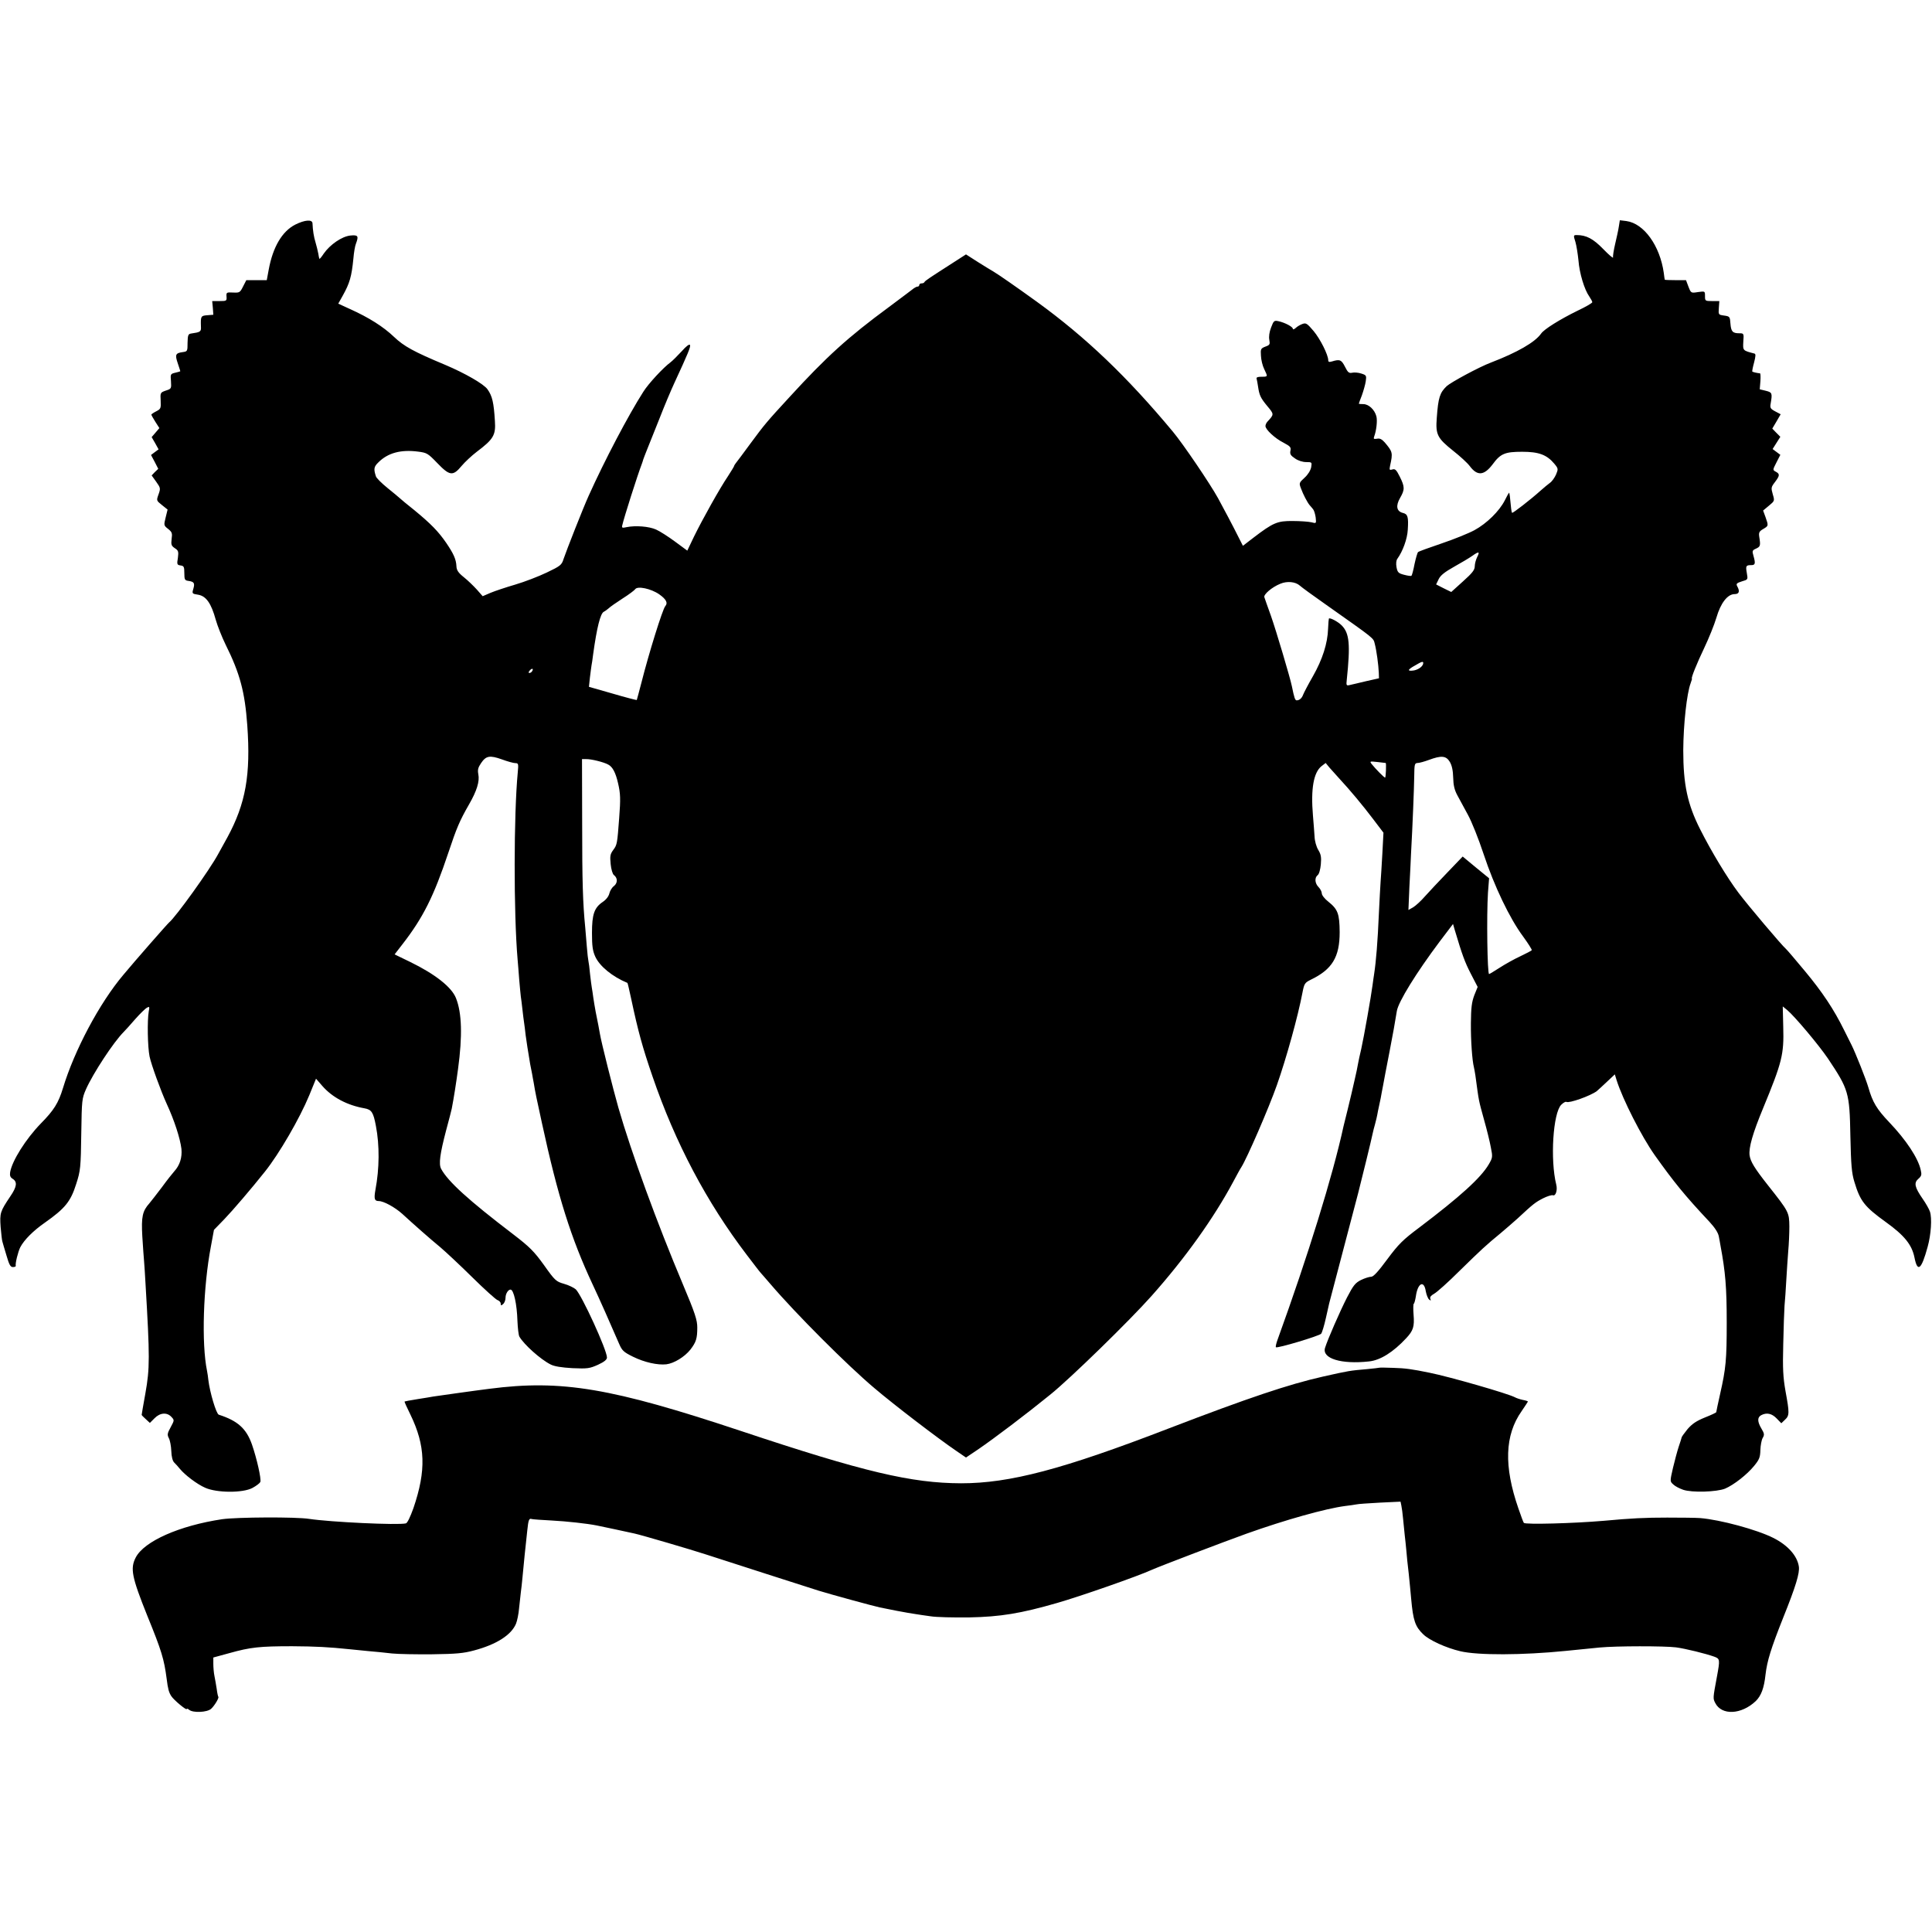
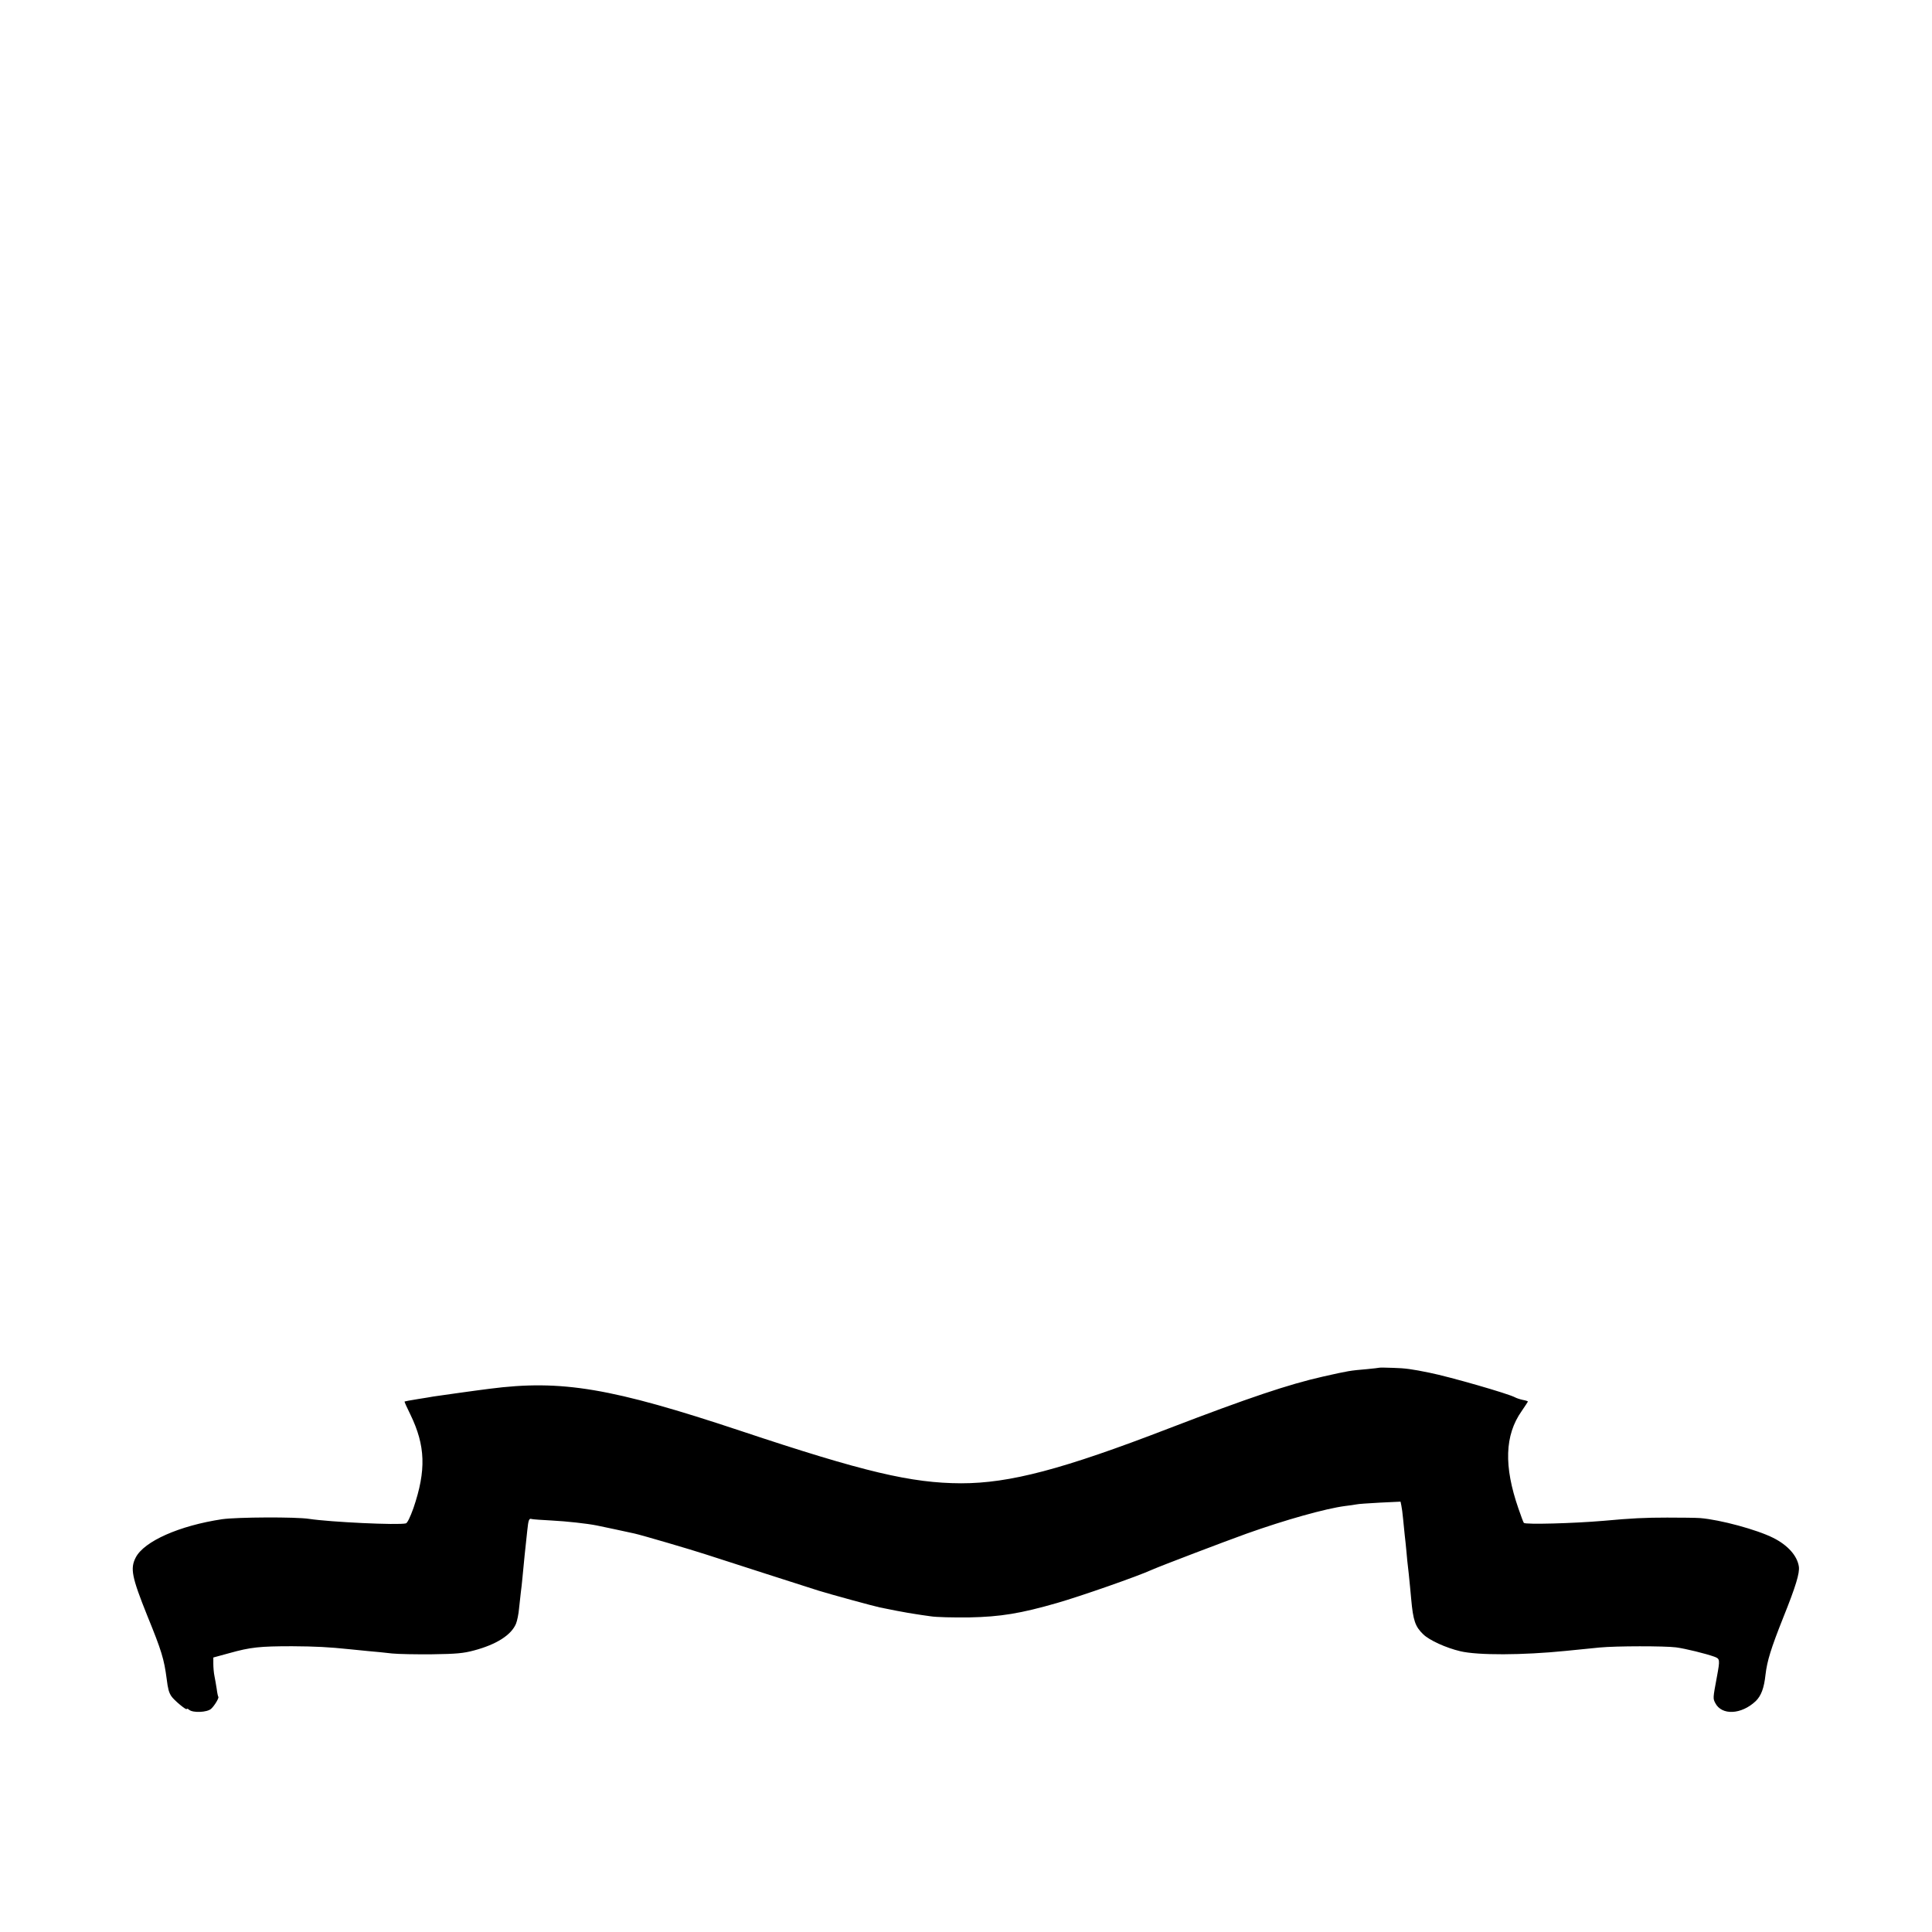
<svg xmlns="http://www.w3.org/2000/svg" version="1.0" width="1200pt" height="1200pt" viewBox="0 0 1200 1200" preserveAspectRatio="xMidYMid meet">
  <g transform="translate(0,1200) scale(0.1,-0.1)" fill="#000000" stroke="none">
-     <path d="M1834 10605 c-82 -42 -139 -139 -165 -280 l-12 -65 -64 0 -63 0 -20 -39 c-19 -38 -22 -40 -62 -38 -41 2 -43 1 -41 -25 2 -27 0 -28 -43 -28 l-46 0 4 -42 3 -43 -38 -3 c-39 -3 -41 -6 -39 -69 2 -34 -2 -36 -63 -45 -16 -3 -19 -11 -20 -57 0 -53 -1 -54 -30 -58 -45 -6 -49 -16 -31 -69 9 -26 16 -49 16 -50 0 -1 -14 -5 -31 -9 -30 -7 -31 -9 -27 -53 3 -46 2 -47 -32 -58 -34 -12 -35 -13 -32 -63 2 -47 1 -51 -28 -66 -16 -8 -30 -18 -30 -20 0 -3 11 -23 25 -45 l25 -39 -24 -28 -24 -28 22 -38 21 -38 -23 -17 -24 -18 23 -43 22 -43 -21 -20 -20 -21 28 -39 c27 -38 28 -41 15 -78 -14 -39 -14 -39 21 -67 l35 -28 -12 -49 c-12 -48 -12 -50 15 -71 25 -20 27 -27 22 -63 -4 -35 -2 -42 20 -57 22 -14 24 -21 19 -60 -7 -40 -5 -44 16 -47 21 -3 24 -8 24 -48 0 -40 3 -45 25 -48 36 -5 41 -14 31 -49 -9 -30 -8 -31 30 -37 49 -8 81 -53 109 -155 11 -39 39 -109 61 -154 90 -181 120 -295 135 -502 22 -308 -10 -486 -123 -695 -26 -47 -52 -94 -58 -105 -52 -97 -264 -392 -305 -425 -9 -7 -216 -243 -283 -324 -149 -176 -305 -470 -376 -705 -28 -92 -56 -137 -138 -220 -93 -96 -178 -231 -190 -302 -3 -21 1 -32 16 -41 30 -19 26 -49 -15 -109 -63 -94 -66 -103 -60 -190 4 -43 8 -84 11 -91 2 -7 13 -46 25 -85 17 -59 25 -73 40 -73 11 0 19 3 18 8 -4 14 14 87 28 115 24 46 81 103 153 153 125 88 160 131 194 239 27 83 29 102 32 320 3 201 4 212 29 269 44 99 171 293 235 357 9 9 41 44 71 79 30 34 63 66 73 71 15 9 17 6 11 -23 -10 -57 -7 -221 5 -280 11 -52 70 -214 106 -293 48 -104 84 -215 92 -281 5 -54 -10 -102 -45 -140 -10 -11 -45 -55 -77 -99 -33 -44 -68 -88 -77 -99 -43 -48 -51 -83 -44 -205 4 -64 9 -134 11 -156 2 -22 6 -85 9 -140 27 -457 27 -523 -1 -680 -13 -71 -23 -131 -23 -133 0 -2 11 -14 25 -26 l26 -24 29 29 c34 35 78 38 105 8 19 -20 18 -21 -5 -64 -21 -38 -22 -47 -11 -68 7 -13 14 -49 15 -79 1 -35 8 -62 18 -72 9 -9 25 -26 35 -39 31 -38 107 -96 158 -118 72 -32 233 -33 293 -1 24 13 45 29 49 37 7 19 -22 146 -52 233 -35 99 -88 147 -206 185 -16 5 -56 140 -65 217 -1 14 -5 39 -8 55 -35 170 -24 521 24 773 l19 103 65 67 c52 54 170 192 251 294 89 111 217 332 276 475 l42 103 39 -45 c63 -72 155 -120 262 -139 44 -8 55 -24 71 -110 23 -120 22 -263 -3 -396 -10 -56 -6 -70 20 -70 31 0 100 -38 146 -79 73 -67 176 -158 237 -208 33 -28 122 -111 198 -186 76 -75 147 -139 157 -142 11 -4 20 -13 20 -22 0 -13 3 -13 15 -3 8 7 15 24 15 39 0 25 16 51 31 51 20 0 40 -91 43 -195 2 -45 7 -88 12 -97 29 -50 132 -142 194 -173 23 -12 67 -19 136 -23 94 -4 106 -2 158 21 39 18 56 32 56 45 0 47 -157 389 -194 424 -12 10 -44 26 -73 34 -49 14 -56 20 -124 116 -62 86 -89 113 -192 192 -278 212 -405 328 -447 406 -16 30 -7 94 31 239 17 63 33 124 35 135 13 67 27 157 39 246 28 206 24 349 -13 441 -27 68 -130 149 -284 224 l-97 47 48 62 c129 166 195 298 286 570 51 153 70 198 128 299 49 85 67 144 58 188 -5 27 -2 41 17 69 31 46 54 50 130 23 35 -13 72 -23 83 -23 19 0 20 -5 15 -57 -25 -262 -26 -873 -1 -1163 2 -25 7 -81 10 -125 4 -44 8 -91 10 -105 2 -14 7 -50 10 -80 3 -30 8 -66 10 -80 2 -14 7 -50 10 -80 4 -30 9 -64 11 -75 2 -10 6 -35 9 -55 5 -35 10 -61 20 -110 2 -14 7 -38 10 -55 10 -62 17 -94 51 -250 99 -457 181 -717 316 -1005 36 -76 113 -249 165 -370 17 -39 28 -49 85 -77 71 -35 153 -53 207 -47 48 6 113 46 149 91 36 47 43 69 43 138 0 45 -13 87 -89 267 -160 379 -321 820 -401 1098 -33 116 -106 405 -115 460 -6 37 -10 54 -26 135 -5 28 -12 68 -15 90 -3 23 -7 50 -9 60 -2 11 -7 49 -11 85 -3 36 -8 72 -10 80 -2 8 -7 49 -10 90 -3 41 -8 95 -10 120 -15 152 -19 288 -19 645 l-1 400 25 0 c31 1 109 -18 138 -34 27 -14 46 -50 61 -116 15 -64 16 -97 7 -215 -12 -160 -13 -167 -36 -198 -20 -27 -22 -39 -17 -89 3 -32 12 -62 20 -68 24 -18 24 -49 1 -68 -13 -9 -25 -30 -29 -46 -4 -18 -20 -39 -41 -53 -53 -36 -67 -77 -67 -193 0 -80 4 -110 20 -146 27 -60 106 -125 200 -164 2 -1 12 -46 24 -101 42 -198 70 -300 132 -480 141 -412 336 -781 586 -1109 42 -55 80 -105 86 -111 5 -6 33 -37 60 -69 159 -186 479 -506 645 -646 122 -104 398 -315 513 -393 l57 -39 73 49 c104 71 302 221 452 343 126 102 490 457 627 611 210 236 387 484 508 710 22 41 44 82 50 90 36 57 171 368 221 510 59 168 131 427 159 575 11 56 14 61 52 80 133 64 179 141 179 295 -1 115 -11 142 -71 190 -22 17 -40 40 -40 51 0 10 -9 28 -20 39 -23 23 -26 58 -6 74 9 6 17 35 20 67 4 45 1 62 -16 90 -12 20 -22 55 -23 84 -2 28 -6 86 -10 130 -14 165 4 267 53 306 l26 20 23 -28 c14 -15 41 -46 61 -68 67 -72 147 -168 212 -254 l63 -83 -7 -132 c-4 -72 -9 -151 -11 -176 -2 -25 -6 -108 -10 -185 -8 -188 -18 -306 -30 -385 -2 -14 -7 -45 -10 -70 -8 -64 -54 -324 -70 -395 -8 -33 -17 -75 -20 -92 -3 -18 -12 -63 -21 -100 -9 -38 -17 -75 -19 -83 -2 -8 -13 -53 -24 -100 -12 -47 -23 -94 -26 -105 -67 -309 -221 -805 -409 -1324 -9 -24 -14 -46 -11 -49 8 -8 269 70 281 84 6 8 19 51 29 96 10 46 20 88 21 93 16 61 101 385 134 510 23 88 44 167 46 175 20 77 84 339 90 370 3 14 9 39 14 55 5 17 14 55 19 85 6 30 14 66 17 80 2 14 9 48 14 75 10 56 13 69 41 215 20 103 34 181 45 250 9 57 120 237 267 433 l82 108 11 -38 c46 -154 62 -198 99 -270 l43 -83 -21 -52 c-16 -43 -20 -77 -21 -173 -1 -107 8 -233 19 -275 2 -8 6 -31 9 -50 23 -170 19 -148 54 -276 17 -60 36 -137 42 -171 12 -59 11 -64 -13 -105 -49 -84 -180 -202 -431 -392 -103 -77 -129 -103 -199 -197 -56 -76 -86 -109 -100 -109 -12 0 -40 -9 -63 -20 -36 -18 -48 -33 -87 -108 -44 -86 -121 -262 -137 -314 -20 -66 101 -103 273 -84 70 7 150 57 231 144 44 47 52 72 46 146 -3 36 -2 67 1 68 4 2 9 22 13 45 11 84 51 105 62 32 4 -21 13 -44 20 -50 12 -9 13 -9 8 4 -4 11 4 20 23 31 16 8 88 72 159 143 137 134 164 159 254 233 30 25 77 66 105 91 100 93 111 101 159 126 26 13 54 22 62 19 17 -6 29 33 20 67 -38 153 -20 444 31 495 13 13 27 21 32 18 16 -10 149 37 189 67 8 7 37 33 63 58 l49 46 11 -36 c38 -120 155 -350 237 -466 119 -167 185 -249 340 -414 34 -37 54 -68 58 -91 4 -19 8 -44 10 -55 31 -166 39 -260 39 -480 0 -231 -5 -284 -41 -443 -13 -59 -24 -109 -24 -113 0 -3 -32 -18 -70 -33 -54 -22 -79 -39 -108 -72 -20 -25 -37 -48 -37 -52 -1 -4 -8 -29 -18 -57 -9 -27 -25 -87 -36 -133 -19 -83 -19 -83 2 -102 11 -11 38 -25 61 -33 55 -19 209 -14 261 7 54 23 136 87 180 141 32 39 38 53 39 98 1 29 7 62 14 75 12 20 11 28 -7 58 -26 44 -27 70 -2 84 34 18 66 11 96 -20 l29 -30 23 22 c28 26 28 42 3 178 -15 86 -18 138 -14 290 2 102 6 210 8 240 3 30 8 102 11 159 3 57 9 138 12 180 4 42 7 111 7 153 -1 88 -3 92 -132 255 -86 109 -109 148 -115 187 -6 48 19 136 84 293 118 286 130 333 125 505 l-3 127 27 -22 c46 -38 198 -219 254 -302 128 -192 134 -210 139 -480 4 -182 8 -231 25 -286 36 -120 63 -154 196 -250 114 -82 161 -140 177 -219 19 -96 43 -77 82 66 21 75 28 179 14 219 -6 17 -26 52 -45 79 -49 71 -56 99 -27 124 20 17 22 26 15 55 -16 74 -91 187 -196 297 -77 81 -103 124 -129 215 -15 52 -81 217 -104 263 -5 9 -26 51 -46 92 -65 132 -136 238 -244 368 -58 70 -111 132 -117 137 -26 22 -239 274 -296 350 -70 93 -169 257 -238 394 -79 156 -105 279 -105 491 1 162 22 354 46 417 6 16 9 28 8 28 -8 0 31 96 76 190 29 61 63 145 76 189 26 90 69 146 113 146 28 0 34 17 16 49 -8 15 -3 20 29 30 38 11 38 11 31 51 -8 45 -6 50 27 50 25 0 28 9 14 58 -9 30 -7 34 15 44 28 13 30 18 21 74 -4 26 0 34 24 48 34 20 34 20 15 74 l-15 41 36 30 c36 30 36 30 24 71 -11 39 -11 44 13 75 31 41 32 51 6 65 -20 11 -20 11 4 58 l24 47 -24 18 -24 18 24 38 24 38 -25 25 -25 26 26 44 26 45 -34 18 c-30 16 -33 22 -28 49 11 65 9 69 -31 79 l-37 9 4 49 c2 27 1 49 -2 50 -20 2 -44 8 -48 11 -2 2 3 28 11 57 10 39 11 53 2 55 -73 19 -72 18 -69 74 4 51 3 52 -25 52 -42 0 -51 11 -55 60 -3 43 -4 45 -39 50 -36 5 -36 5 -33 48 l3 42 -44 0 c-44 0 -45 1 -45 31 0 31 0 31 -43 25 -44 -7 -44 -7 -60 34 l-15 40 -66 0 c-36 0 -66 1 -66 3 -1 1 -3 20 -6 42 -24 169 -123 307 -232 322 l-41 5 -6 -38 c-3 -22 -14 -70 -23 -109 -9 -38 -15 -76 -13 -84 1 -7 -26 16 -61 52 -62 64 -105 87 -165 87 -20 0 -21 -2 -8 -42 7 -24 15 -76 19 -115 6 -80 37 -182 67 -224 10 -15 19 -31 19 -36 0 -5 -41 -29 -92 -53 -108 -53 -208 -115 -226 -142 -38 -54 -148 -117 -312 -180 -72 -27 -246 -121 -274 -146 -43 -41 -53 -71 -62 -198 -8 -103 3 -125 102 -204 42 -33 88 -75 103 -95 47 -63 89 -59 142 11 49 67 77 78 184 78 102 0 152 -18 199 -74 25 -30 25 -33 11 -67 -9 -20 -25 -43 -38 -52 -12 -9 -38 -30 -59 -49 -60 -54 -172 -141 -176 -137 -4 3 -7 29 -14 103 -1 12 -4 22 -5 22 -1 0 -14 -22 -27 -49 -34 -66 -111 -142 -188 -184 -35 -19 -126 -56 -203 -82 -77 -26 -143 -50 -147 -54 -4 -3 -14 -37 -22 -74 -7 -38 -16 -70 -19 -73 -3 -3 -23 0 -46 6 -35 9 -41 15 -47 47 -4 22 -2 42 5 52 34 47 62 124 65 181 5 79 0 97 -30 104 -40 10 -46 44 -18 93 30 52 30 69 -2 133 -21 42 -29 50 -46 44 -18 -5 -19 -3 -14 23 18 81 16 87 -33 145 -18 20 -31 27 -48 23 -20 -3 -23 -1 -18 13 14 37 21 99 14 126 -11 42 -48 76 -81 76 -15 0 -28 1 -28 3 0 1 8 25 19 52 10 28 21 67 24 87 5 35 4 38 -28 48 -18 6 -44 8 -56 5 -20 -4 -27 1 -45 37 -22 44 -33 48 -81 33 -17 -5 -23 -3 -23 7 0 34 -50 133 -91 182 -40 47 -47 52 -69 44 -14 -5 -33 -16 -42 -25 -10 -9 -18 -11 -18 -5 0 12 -48 38 -89 47 -27 6 -30 3 -46 -39 -11 -28 -15 -57 -11 -77 5 -28 3 -32 -25 -42 -28 -11 -30 -15 -27 -57 1 -25 10 -62 20 -82 23 -48 24 -48 -17 -48 -23 0 -33 -4 -30 -12 2 -7 6 -29 9 -49 8 -54 15 -70 58 -122 42 -50 42 -51 1 -95 -7 -7 -13 -20 -13 -28 0 -22 59 -77 113 -104 41 -22 47 -28 42 -50 -4 -20 1 -29 28 -47 19 -14 48 -23 70 -23 36 0 36 -1 31 -32 -4 -20 -20 -46 -41 -65 -34 -31 -35 -34 -23 -65 14 -39 40 -88 54 -105 6 -7 16 -18 22 -26 6 -7 13 -30 16 -51 4 -38 4 -38 -26 -30 -17 4 -69 8 -116 8 -96 1 -122 -10 -245 -104 l-65 -50 -29 57 c-26 53 -98 189 -125 238 -50 91 -219 340 -281 414 -283 340 -540 586 -845 807 -126 91 -241 171 -272 189 -10 5 -51 31 -93 57 l-75 48 -87 -56 c-134 -86 -168 -108 -171 -116 -2 -5 -10 -8 -18 -8 -8 0 -14 -4 -14 -10 0 -5 -5 -10 -10 -10 -6 0 -16 -5 -23 -10 -7 -6 -77 -58 -157 -118 -254 -187 -387 -308 -616 -558 -141 -153 -156 -171 -243 -289 -44 -60 -85 -115 -91 -122 -5 -7 -10 -14 -10 -17 0 -2 -17 -31 -38 -63 -52 -77 -158 -267 -211 -375 l-42 -88 -76 56 c-42 31 -95 65 -118 75 -44 20 -129 26 -182 15 -28 -6 -32 -5 -28 11 10 46 95 313 122 383 3 8 7 20 8 25 2 6 12 33 23 60 11 28 46 115 78 195 31 80 73 179 92 220 88 190 102 225 98 237 -4 8 -23 -6 -53 -40 -26 -28 -57 -59 -68 -67 -45 -33 -137 -132 -169 -183 -94 -147 -241 -427 -340 -647 -34 -75 -137 -337 -156 -393 -11 -36 -20 -43 -104 -83 -50 -24 -138 -58 -196 -75 -58 -17 -127 -40 -153 -51 l-49 -21 -36 41 c-21 23 -57 58 -81 77 -35 28 -45 44 -46 68 -2 43 -17 77 -64 146 -49 71 -95 118 -197 202 -44 35 -84 68 -90 74 -6 6 -41 35 -77 64 -37 30 -69 62 -72 72 -15 46 -13 60 15 87 59 59 139 81 247 67 55 -7 61 -11 119 -71 77 -80 97 -83 151 -18 21 25 63 64 93 87 105 79 120 104 114 192 -7 114 -16 155 -46 197 -23 33 -140 100 -263 152 -196 82 -256 115 -318 174 -66 63 -156 120 -274 173 l-72 33 28 50 c43 77 55 118 66 230 3 37 10 79 16 93 18 48 13 55 -36 50 -52 -6 -125 -56 -164 -112 -13 -20 -25 -34 -27 -33 -1 2 -5 17 -7 33 -3 17 -11 48 -17 69 -11 36 -17 74 -19 119 -1 25 -47 22 -107 -8z m7341 -2065 c-8 -16 -15 -42 -15 -57 0 -23 -15 -42 -73 -94 l-73 -66 -47 23 -47 24 16 33 c11 23 37 44 96 77 45 25 95 55 112 67 42 30 49 28 31 -7z m-1102 -177 c12 -11 85 -64 162 -118 310 -219 294 -206 304 -244 11 -42 23 -131 25 -180 l1 -34 -80 -18 c-44 -11 -90 -21 -102 -24 -20 -5 -22 -2 -18 32 23 221 17 290 -32 339 -23 23 -72 49 -79 42 -1 -2 -4 -30 -5 -63 -3 -92 -35 -191 -94 -295 -30 -52 -57 -104 -61 -115 -8 -22 -23 -35 -40 -35 -10 0 -15 14 -30 88 -11 54 -98 346 -130 437 -20 55 -38 107 -41 116 -5 17 47 62 99 83 42 18 94 13 121 -11z m-3979 -54 c44 -31 56 -54 38 -74 -17 -20 -102 -293 -148 -475 -15 -58 -28 -106 -29 -108 -1 -1 -69 16 -150 40 l-147 42 6 57 c4 31 8 65 10 76 2 10 7 41 10 68 23 167 45 254 66 265 10 5 24 16 32 23 7 7 45 34 84 59 40 25 75 52 79 58 14 22 98 4 149 -31z m4746 -427 c0 -19 -27 -40 -57 -46 -44 -7 -42 4 5 30 42 25 52 28 52 16z m-5535 -51 c-3 -6 -11 -11 -17 -11 -6 0 -6 6 2 15 14 17 26 13 15 -4z m5700 -563 c13 -22 20 -54 21 -98 1 -47 8 -77 26 -110 13 -25 43 -79 65 -120 23 -41 67 -151 98 -245 67 -202 162 -399 244 -510 32 -44 57 -83 55 -87 -2 -3 -34 -20 -72 -38 -37 -17 -94 -49 -128 -71 -33 -21 -62 -39 -65 -39 -11 0 -16 363 -7 505 l7 90 -82 67 -82 68 -95 -99 c-52 -54 -115 -121 -139 -148 -24 -28 -57 -58 -73 -68 l-30 -17 6 143 c4 79 9 171 10 204 10 177 19 410 20 483 1 75 2 82 21 83 11 0 43 9 70 19 78 29 107 26 130 -12z m-398 -7 c4 -2 1 -91 -4 -91 -6 0 -60 55 -83 84 -14 18 -12 18 35 13 28 -3 51 -6 52 -6z" />
    <path d="M8568 3505 c-2 -1 -37 -5 -78 -9 -105 -9 -112 -10 -272 -46 -213 -48 -463 -132 -958 -322 -661 -255 -989 -341 -1290 -341 -309 1 -603 70 -1365 324 -808 269 -1116 321 -1565 263 -74 -9 -329 -45 -348 -48 -9 -2 -53 -9 -97 -16 -44 -7 -81 -14 -82 -15 -2 -1 14 -37 36 -81 94 -194 99 -346 19 -581 -20 -56 -38 -93 -47 -95 -49 -12 -469 8 -601 28 -83 13 -447 11 -540 -2 -266 -40 -485 -137 -537 -238 -35 -68 -25 -120 72 -362 89 -218 104 -269 120 -390 8 -65 14 -86 29 -109 16 -25 96 -91 96 -80 0 4 7 2 15 -5 24 -20 111 -16 136 6 22 20 51 69 45 75 -2 2 -7 24 -10 49 -4 25 -10 61 -14 80 -4 19 -7 53 -7 75 l0 40 99 27 c132 37 189 43 391 43 147 -1 226 -5 360 -19 17 -2 66 -7 110 -11 44 -4 112 -10 150 -15 39 -4 151 -6 250 -5 148 2 194 6 260 24 139 37 231 96 260 166 7 17 16 59 19 95 4 36 9 81 11 100 3 19 7 60 10 90 14 144 16 167 20 200 2 19 7 62 10 94 7 67 11 77 28 71 7 -2 62 -6 122 -9 96 -5 222 -19 282 -31 17 -3 198 -42 234 -50 42 -9 356 -101 444 -130 130 -42 623 -201 700 -225 67 -21 349 -98 380 -104 11 -2 58 -12 105 -21 47 -9 99 -18 115 -20 17 -3 59 -9 95 -14 36 -6 144 -8 240 -7 194 4 318 24 547 90 143 41 501 166 588 206 54 24 448 174 587 224 241 86 491 156 613 172 28 3 59 8 70 10 11 3 77 7 147 11 l127 6 5 -24 c3 -13 8 -51 11 -84 3 -33 8 -78 10 -100 3 -22 7 -65 10 -95 2 -30 9 -95 15 -145 5 -49 12 -119 15 -155 12 -135 25 -173 75 -221 38 -37 141 -84 230 -105 109 -26 386 -25 655 2 74 7 136 14 210 21 103 10 404 10 475 1 60 -8 185 -39 238 -58 35 -13 36 -17 16 -125 -25 -134 -25 -134 -10 -163 40 -78 162 -72 251 12 34 33 52 81 61 165 10 85 34 163 110 354 78 194 103 277 97 317 -10 67 -69 133 -159 178 -101 51 -330 113 -454 123 -25 2 -117 3 -205 3 -138 0 -221 -4 -395 -20 -187 -16 -483 -24 -495 -13 -3 3 -18 43 -34 90 -91 262 -85 455 20 604 21 31 39 58 39 60 0 2 -14 7 -32 10 -18 4 -39 11 -48 16 -42 23 -407 128 -532 153 -107 22 -150 28 -223 30 -47 2 -86 2 -87 1z" />
  </g>
</svg>